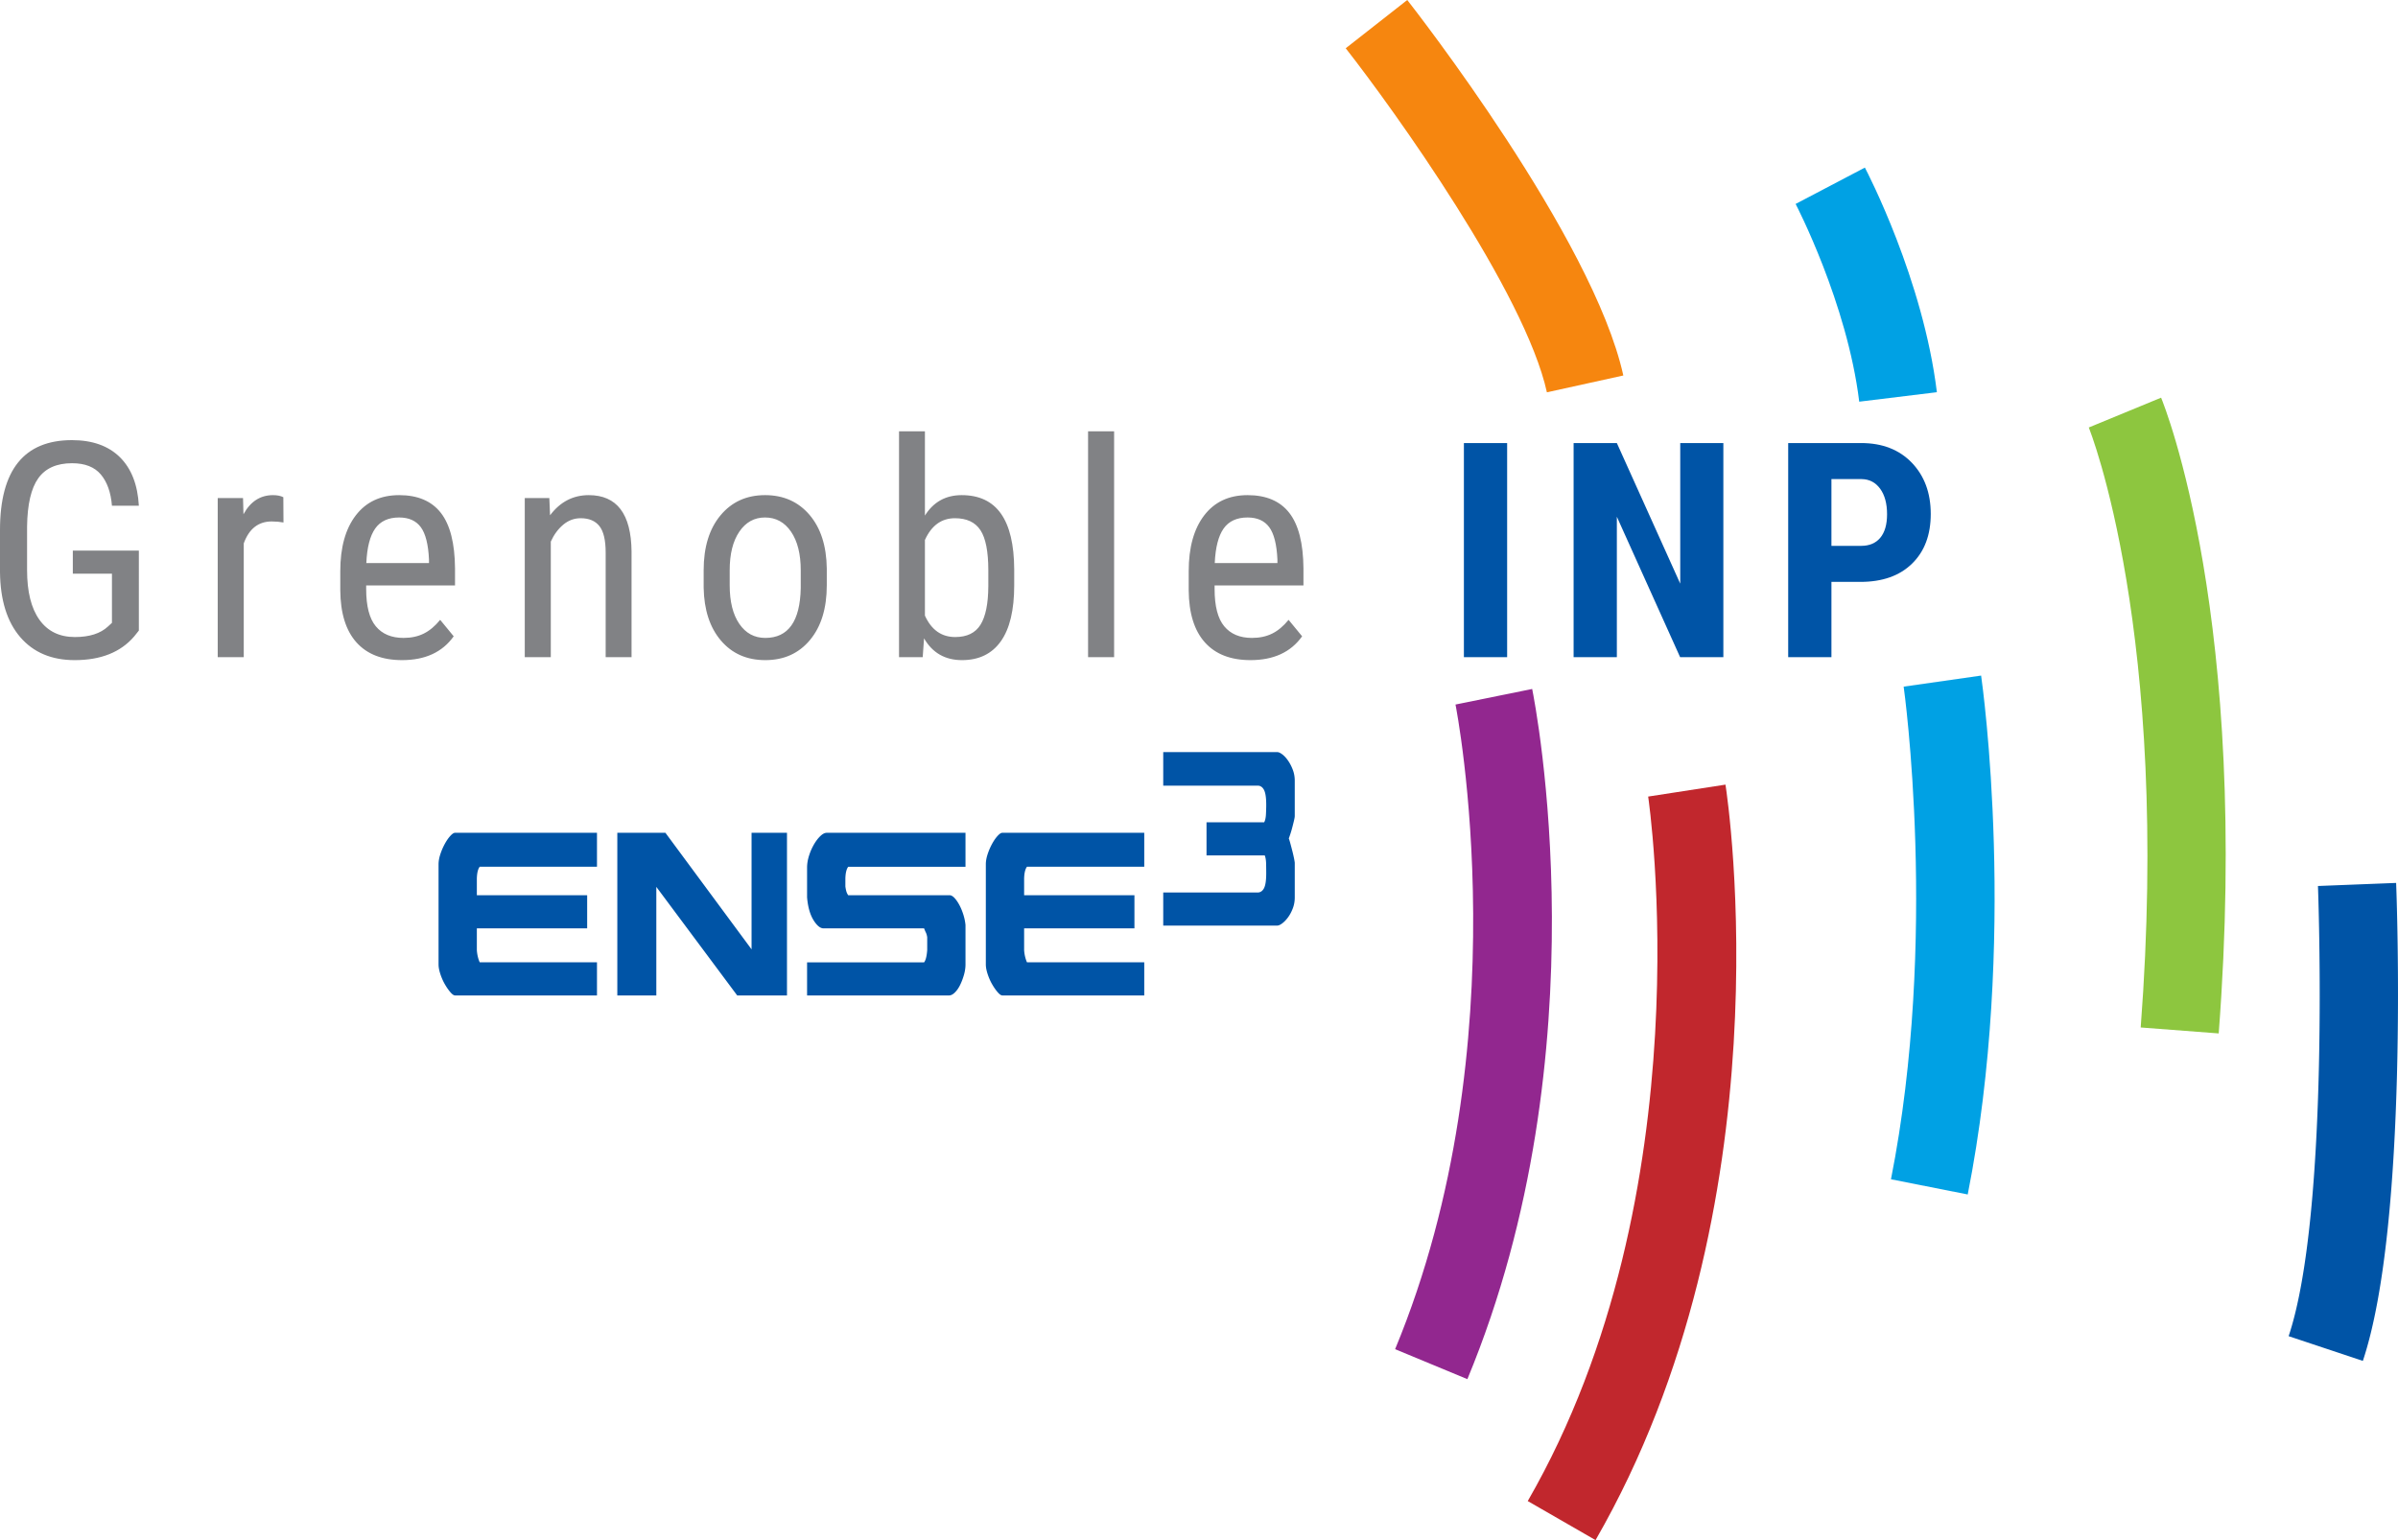
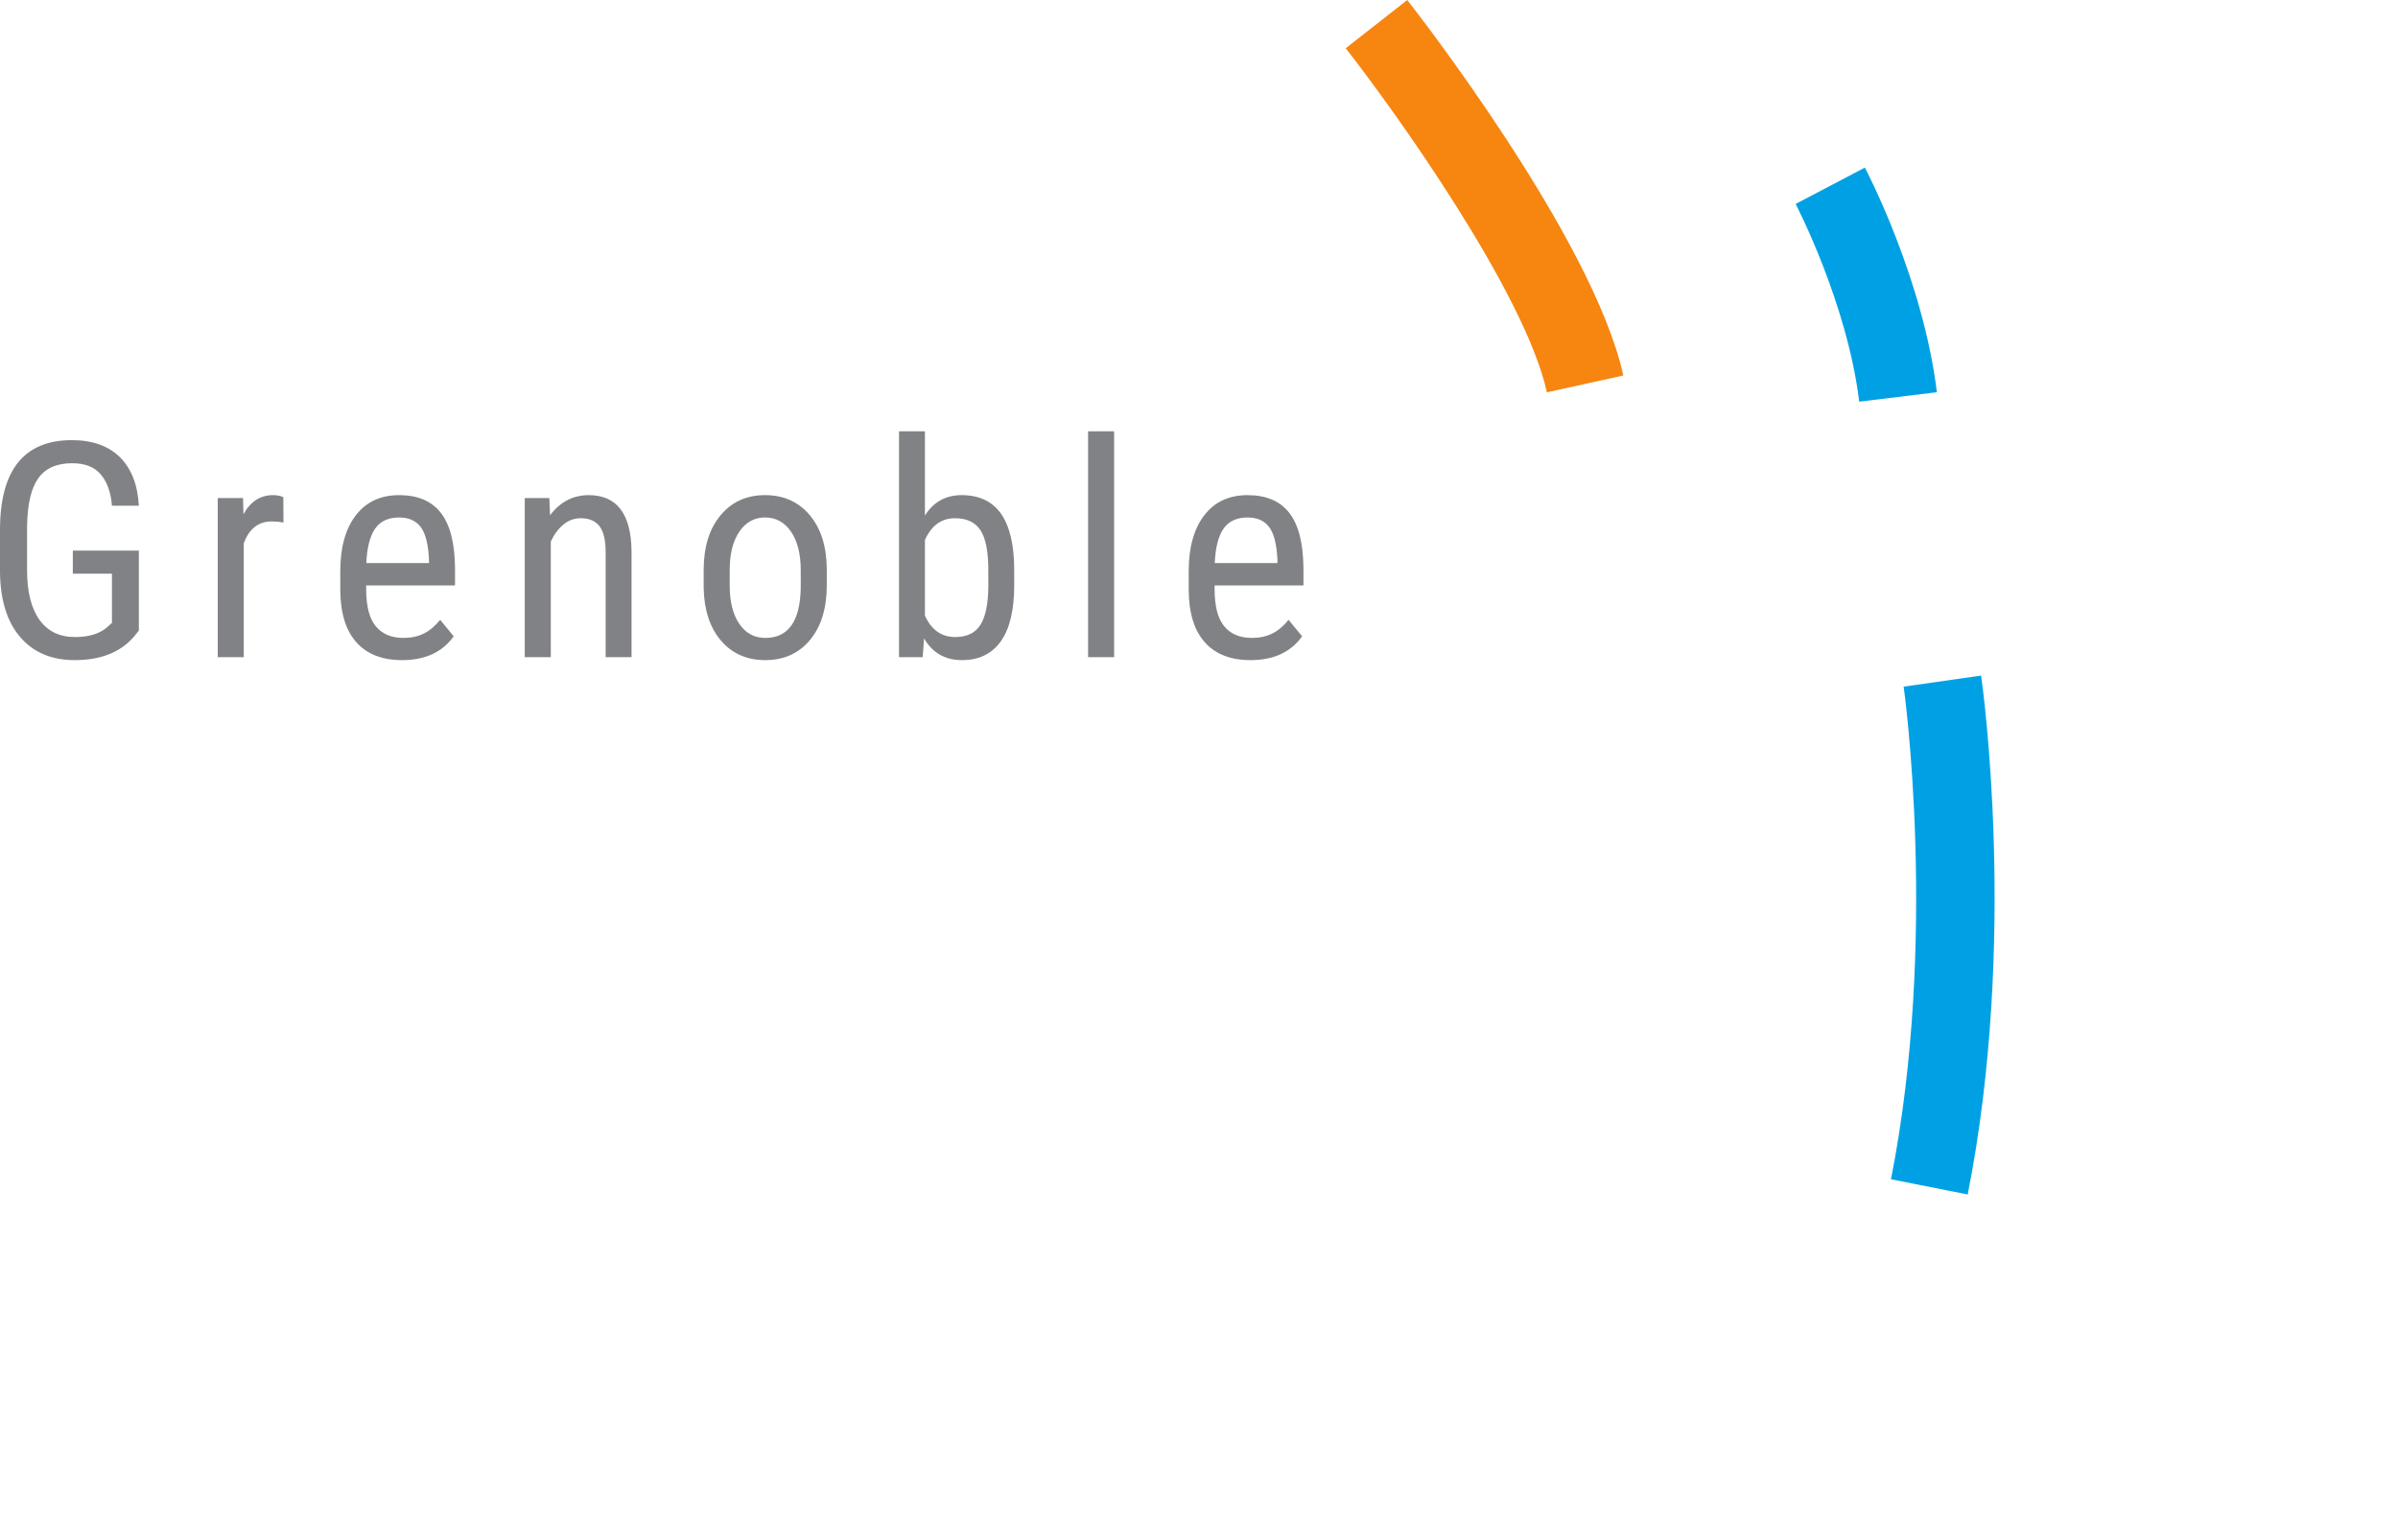
<svg xmlns="http://www.w3.org/2000/svg" viewBox="0 0 600 385.467">
  <path d="M9.57 119.71c1.79-2.514 4.613-3.772 8.465-3.772 3.215 0 5.614.939 7.195 2.816 1.583 1.877 2.51 4.485 2.78 7.82h6.734c-.294-5.274-1.883-9.329-4.765-12.164-2.883-2.833-6.877-4.251-11.98-4.251-5.988 0-10.484 1.871-13.49 5.613C1.504 119.515 0 125.139 0 132.648v10.525c.075 7.018 1.76 12.447 5.062 16.287 3.3 3.84 7.845 5.76 13.636 5.76 6.526 0 11.483-1.974 14.869-5.926l1.177-1.472V137.8H18.22v5.778h9.79v12.31l-.995.915c-1.888 1.759-4.649 2.638-8.28 2.638-3.853 0-6.81-1.441-8.87-4.324-2.062-2.883-3.092-7.023-3.092-12.422v-10.93c.073-5.521 1.006-9.54 2.797-12.055zm58.747 4.215c-3.19 0-5.657 1.594-7.398 4.785l-.111-4.05h-6.332v39.824h6.515v-28.487c1.325-3.655 3.657-5.485 6.993-5.485 1.055 0 2.038.086 2.946.258l-.038-6.33c-.687-.343-1.545-.515-2.575-.515zm31.548 0c-4.638 0-8.25 1.688-10.84 5.06-2.588 3.374-3.882 8.03-3.882 13.968v4.822c.05 5.717 1.4 10.053 4.049 13.01 2.65 2.958 6.454 4.435 11.409 4.435 5.79 0 10.097-1.988 12.919-5.962l-3.386-4.122c-1.277 1.57-2.644 2.717-4.104 3.441-1.46.725-3.147 1.086-5.06 1.086-3.019 0-5.332-.97-6.938-2.908-1.607-1.938-2.41-5.042-2.41-9.311v-.922h22.23v-4.268c-.05-6.282-1.227-10.906-3.534-13.875-2.306-2.969-5.79-4.454-10.453-4.454zm7.472 17.004H91.658c.172-3.902.908-6.779 2.208-8.631 1.3-1.853 3.3-2.78 5.999-2.78 2.43 0 4.238.81 5.429 2.43 1.19 1.62 1.871 4.318 2.043 8.098v.883zm39.975-17.004c-3.927 0-7.153 1.68-9.68 5.043l-.184-4.307H131.3v39.823h6.515v-28.929c.785-1.741 1.822-3.152 3.11-4.232s2.743-1.62 4.363-1.62c2.083 0 3.649.656 4.69 1.97 1.044 1.313 1.566 3.527 1.566 6.643v26.168h6.477v-26.463c-.098-9.397-3.668-14.096-10.71-14.096h.001zm44.098 0c-4.615 0-8.325 1.688-11.134 5.06-2.81 3.374-4.215 7.956-4.215 13.747v4.343c.098 5.57 1.54 9.986 4.324 13.25 2.786 3.265 6.485 4.895 11.098 4.895 4.662 0 8.392-1.68 11.188-5.043 2.797-3.36 4.197-7.923 4.197-13.69v-4.197c-.075-5.668-1.516-10.145-4.325-13.433-2.81-3.288-6.52-4.932-11.133-4.932zm8.943 23.297c-.172 8.295-3.128 12.441-8.87 12.441-2.725 0-4.89-1.172-6.496-3.515-1.608-2.342-2.41-5.563-2.41-9.662v-3.79c0-4.05.802-7.257 2.41-9.626 1.606-2.367 3.747-3.552 6.423-3.552 2.722 0 4.894 1.185 6.513 3.552 1.621 2.369 2.43 5.59 2.43 9.662v4.49zm40.272-23.297c-4 0-7.067 1.705-9.202 5.115v-21.089h-6.477v56.533h5.924l.333-4.71c2.108 3.63 5.274 5.446 9.495 5.446 4.244 0 7.484-1.57 9.717-4.71s3.35-7.815 3.35-14.024v-3.938c-.026-6.232-1.13-10.894-3.314-13.986-2.183-3.09-5.46-4.637-9.826-4.637zm6.66 22.834c-.024 4.338-.674 7.536-1.95 9.595s-3.385 3.087-6.33 3.087c-3.436 0-5.963-1.787-7.582-5.366v-18.93c1.644-3.627 4.146-5.441 7.509-5.441 2.944 0 5.073.998 6.385 2.995 1.313 1.998 1.969 5.35 1.969 10.054v4.006h-.001zm24.961 17.725h6.515v-56.533h-6.515v56.533zm53.89-17.962v-4.268c-.05-6.282-1.228-10.906-3.535-13.875-2.306-2.969-5.79-4.454-10.453-4.454-4.638 0-8.25 1.688-10.84 5.06-2.587 3.374-3.882 8.03-3.882 13.968v4.822c.05 5.717 1.4 10.053 4.05 13.01 2.649 2.958 6.453 4.435 11.408 4.435 5.79 0 10.097-1.988 12.919-5.962l-3.386-4.122c-1.277 1.57-2.643 2.717-4.104 3.441-1.46.725-3.147 1.086-5.06 1.086-3.019 0-5.332-.97-6.937-2.908-1.608-1.938-2.411-5.042-2.411-9.311v-.922h22.231zm-19.987-14.224c1.3-1.853 3.3-2.78 5.999-2.78 2.43 0 4.238.81 5.43 2.43 1.19 1.62 1.87 4.318 2.043 8.098v.883h-15.68c.172-3.902.908-6.779 2.208-8.631z" fill="#818285" />
-   <path d="M478.36 115.82c-3.16-3.28-7.38-4.93-12.68-4.93h-18.26v53.59h10.82v-18.84h7.22c5.52 0 9.84-1.52 12.95-4.57 3.12-3.04 4.68-7.19 4.68-12.44s-1.58-9.52-4.73-12.81zm-7.9 18.78c-1.13 1.35-2.72 2.02-4.78 2.02h-7.44v-16.71h7.55c1.94.02 3.48.83 4.64 2.41 1.15 1.58 1.73 3.71 1.73 6.39 0 2.57-.57 4.54-1.7 5.89zm-50.05-23.71v35.19l-15.86-35.19h-10.82v53.59h10.82v-35.15l15.83 35.15h10.82v-53.59h-10.79zm-54.13 0v53.59h10.82v-53.59h-10.82z" fill="#0054a6" />
  <path d="M406.17 93.98l-19.12 4.21c-5.49-24.95-38.2-70.62-50.34-86.11L352.11 0c1.89 2.42 46.49 59.57 54.06 93.98z" fill="#f6860f" />
-   <path d="M399.218 385.467l-16.964-9.772c44.64-77.502 30.279-175.348 30.13-176.327l19.345-2.988c.66 4.267 15.634 105.499-32.511 189.087z" fill="#c1272d" />
-   <path d="M367.152 345.181l-18.084-7.501c31.766-76.608 15.28-160.508 15.11-161.345l19.185-3.896c.743 3.664 17.82 90.66-16.211 172.742z" fill="#92278f" />
  <path d="M466.61 41.945l-17.332 9.1c.129.245 12.904 24.8 15.917 49.489l19.43-2.37c-3.44-28.209-17.421-55.089-18.016-56.219h.001zm29.083 127.143l-19.38 2.768c.09.623 8.761 62.992-3.175 123.301l19.204 3.8c12.575-63.543 3.734-127.191 3.351-129.87v.001z" fill="#00a1e4" />
-   <path d="M555.14 258.652l-19.518-1.49c7.564-98.977-12.785-149.666-12.992-150.167l18.096-7.463c.916 2.22 22.33 55.545 14.414 159.12z" fill="#8dc63f" />
-   <path d="M591.207 340.609l-18.57-6.186c10.405-31.225 7.368-111.859 7.335-112.671l19.56-.769c.136 3.456 3.199 85.052-8.325 119.626zM120.03 216.935h29.339v-8.499h-35.506c-.32 0-.718.262-1.197.788-.48.524-.938 1.19-1.377 1.993a15.42 15.42 0 0 0-1.108 2.57c-.3.91-.45 1.75-.45 2.519v25.076c0 .699.15 1.505.45 2.413.3.91.668 1.749 1.108 2.517.439.771.898 1.435 1.377 1.994.479.561.877.84 1.197.84h35.506v-8.29H120.03c-.4-.908-.639-1.922-.718-3.042v-5.456h27.602v-8.289h-27.602v-4.196c.04-1.398.279-2.377.718-2.938zM196.91 208.437v40.709h-12.455l-20.238-27.175v27.175h-9.759v-40.71h12.035l21.554 29.168v-29.167h8.862zM201.938 217.145c0-.979.17-1.994.51-3.042a13.81 13.81 0 0 1 1.257-2.833c.499-.84 1.027-1.522 1.587-2.046.558-.526 1.077-.787 1.556-.787h34.727v8.498h-29.338c-.44.561-.68 1.54-.718 2.938v1.993c.079.56.169.997.269 1.312.1.314.249.613.449.891h25.507c.398.07.808.35 1.227.84.42.49.808 1.085 1.167 1.783.36.7.668 1.47.928 2.309.26.839.43 1.679.51 2.518v9.863c0 .839-.13 1.715-.39 2.623-.26.91-.58 1.749-.958 2.517-.38.771-.818 1.4-1.317 1.89-.5.49-.988.734-1.467.734h-35.506v-8.29h29.28c.398-.488.657-1.502.778-3.042v-3.252c-.081-.489-.19-.874-.33-1.155-.14-.278-.29-.629-.449-1.049H206.07c-.839 0-1.687-.698-2.545-2.098-.858-1.399-1.387-3.287-1.587-5.666v-7.45zM256.962 216.935h29.339v-8.499h-35.506c-.32 0-.718.262-1.197.788-.48.524-.938 1.19-1.377 1.993a15.42 15.42 0 0 0-1.108 2.57c-.3.91-.449 1.75-.449 2.519v25.076c0 .699.15 1.505.45 2.413.299.91.667 1.749 1.107 2.517.439.771.898 1.435 1.377 1.994.479.561.878.84 1.197.84h35.506v-8.29h-29.339c-.399-.908-.639-1.922-.718-3.042v-5.456h27.602v-8.289h-27.602v-4.196c.04-1.398.279-2.377.718-2.938zM314.672 196.633h-23.62v-8.393h28.521c.342 0 .762.187 1.26.56.498.373.98.895 1.447 1.566s.865 1.437 1.19 2.294c.328.859.49 1.773.49 2.741v8.841c0 .224-.062.598-.186 1.12a87.777 87.777 0 0 1-.42 1.678c-.156.598-.319 1.157-.49 1.678-.172.523-.303.895-.397 1.119.094.224.225.654.397 1.287.171.635.342 1.287.514 1.958.17.672.31 1.287.42 1.847.108.56.163.914.163 1.063v8.616c0 .971-.163 1.885-.49 2.742-.326.858-.724 1.605-1.19 2.238-.468.635-.95 1.139-1.448 1.51-.498.375-.918.56-1.26.56h-28.521v-8.281h23.62c.683 0 1.214-.353 1.587-1.063.373-.708.56-1.958.56-3.749 0-.595-.008-1.36-.023-2.294-.017-.931-.133-1.659-.35-2.181h-14.564v-8.281h14.424c.249-.448.396-1.1.443-1.958.047-.858.07-1.66.07-2.407 0-1.79-.187-3.039-.56-3.749-.373-.708-.904-1.062-1.587-1.062z" fill="#0054a6" />
</svg>